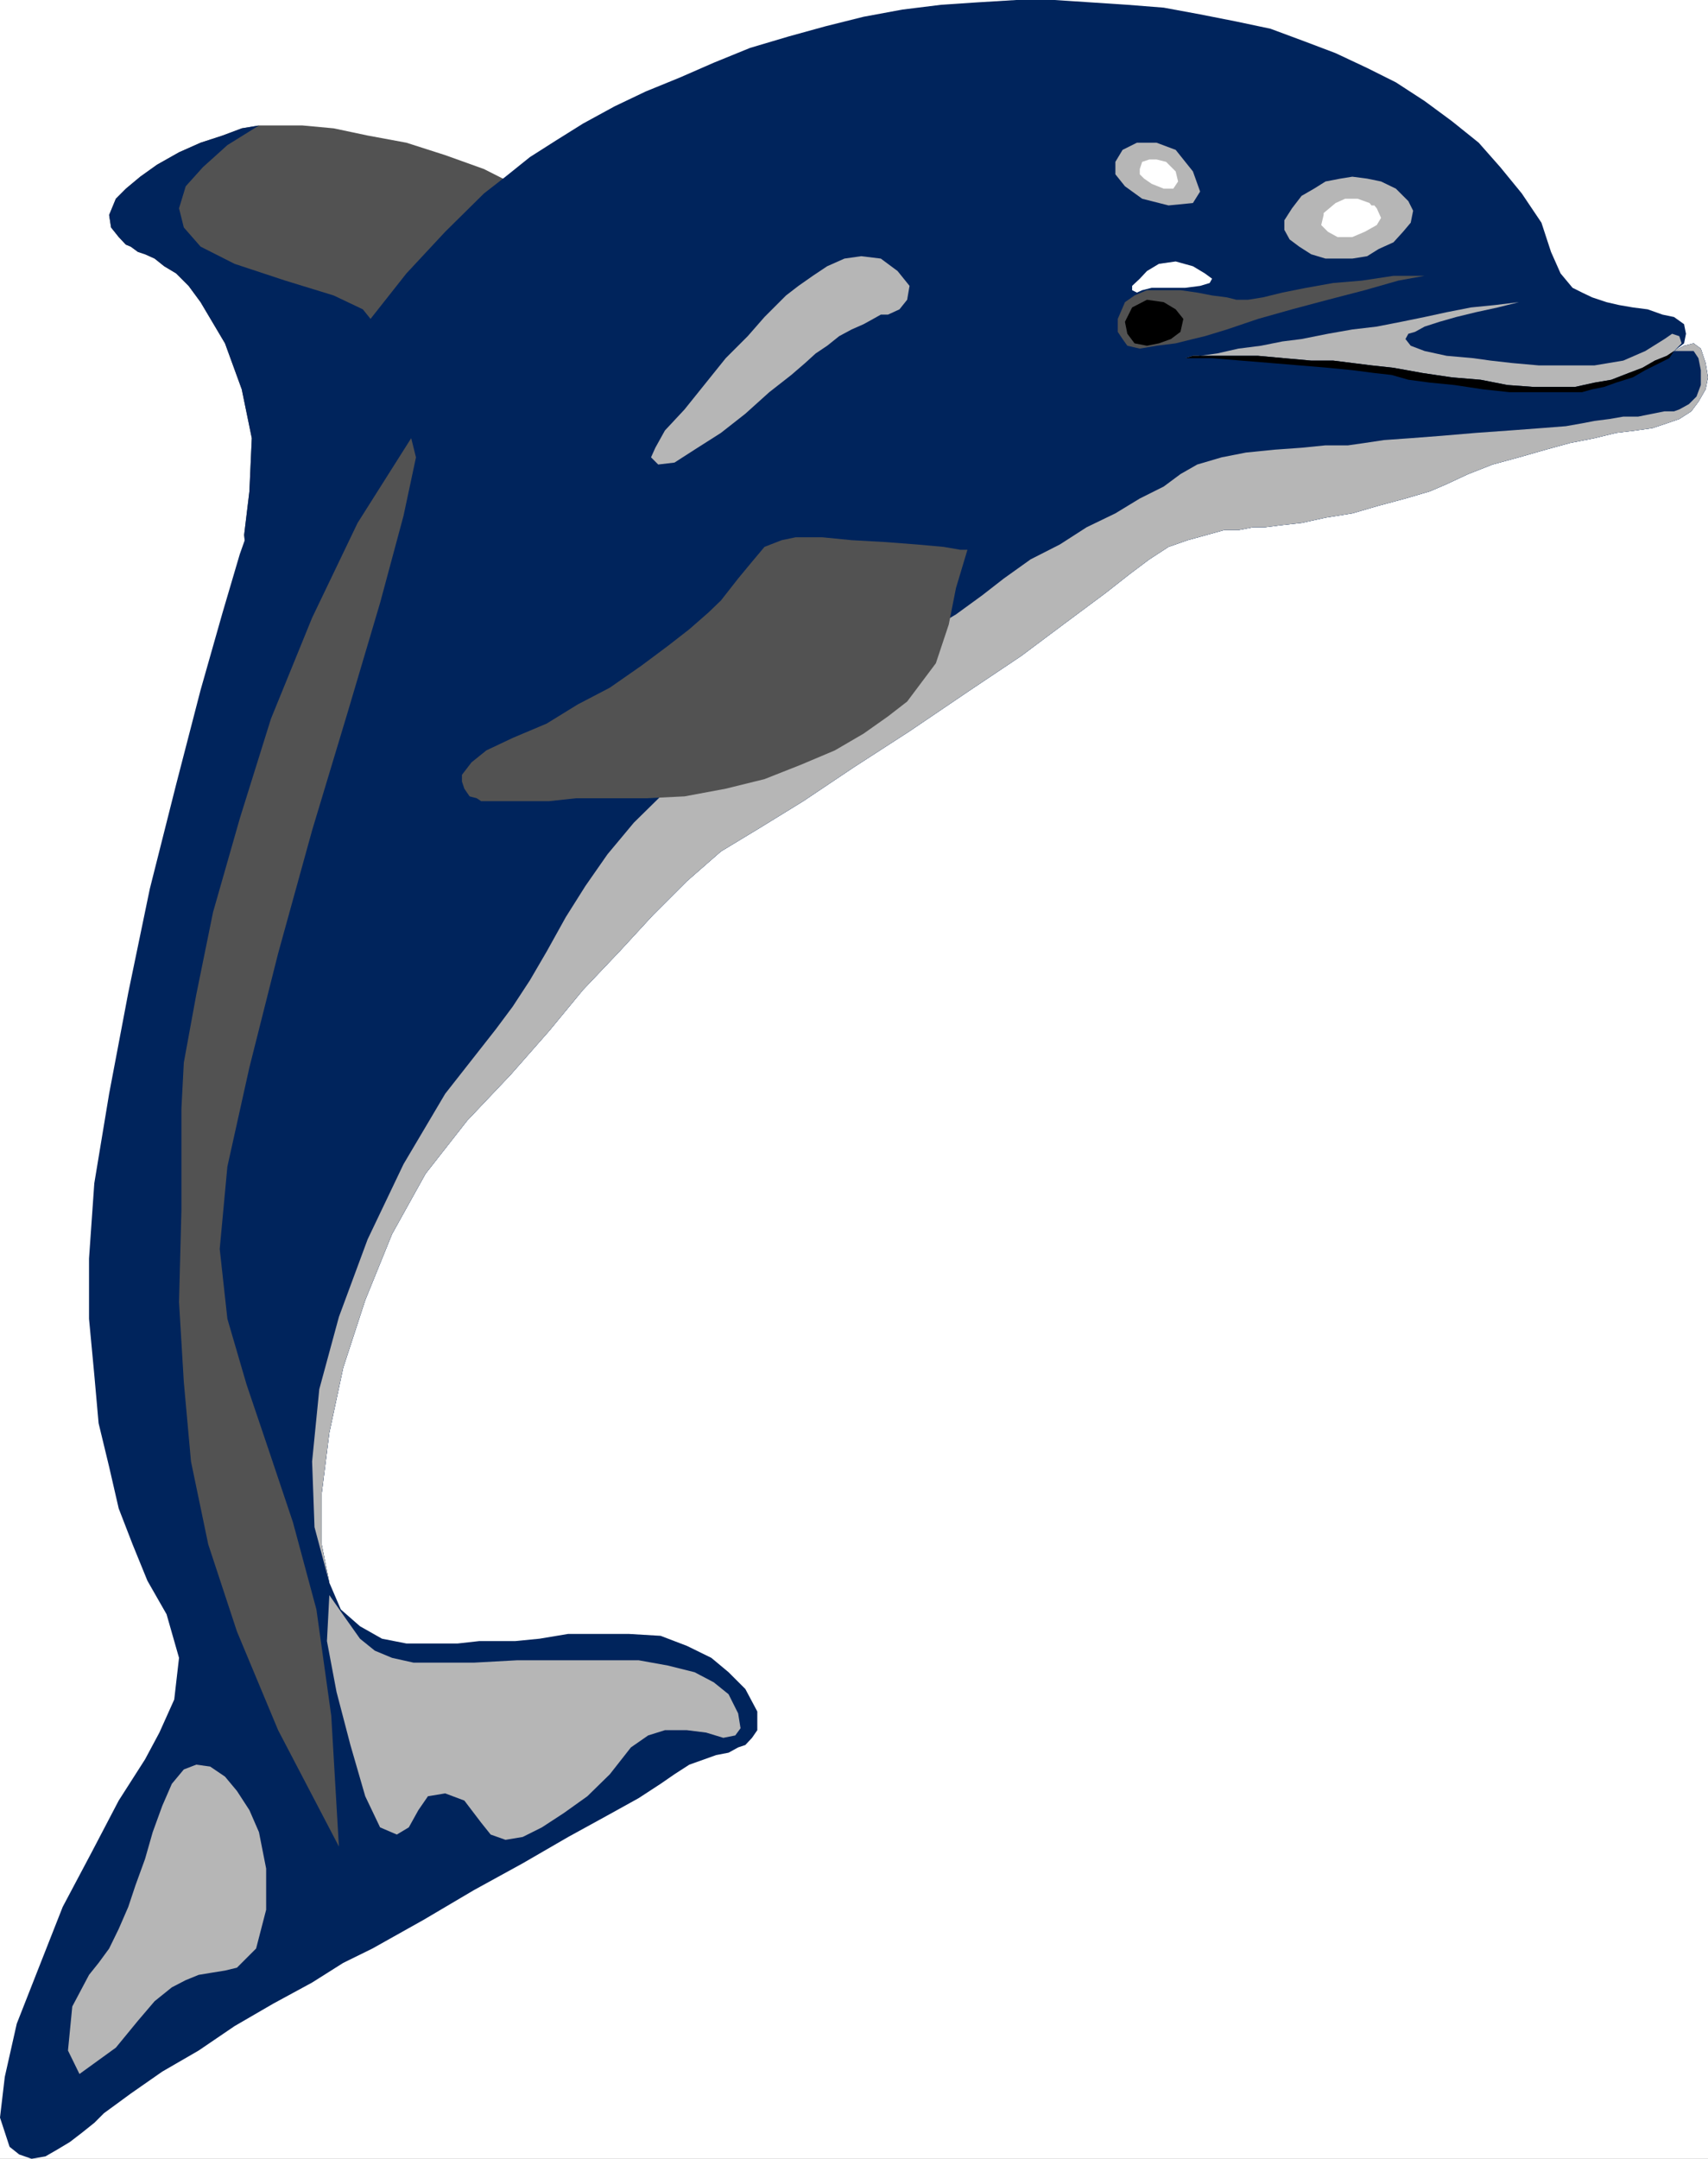
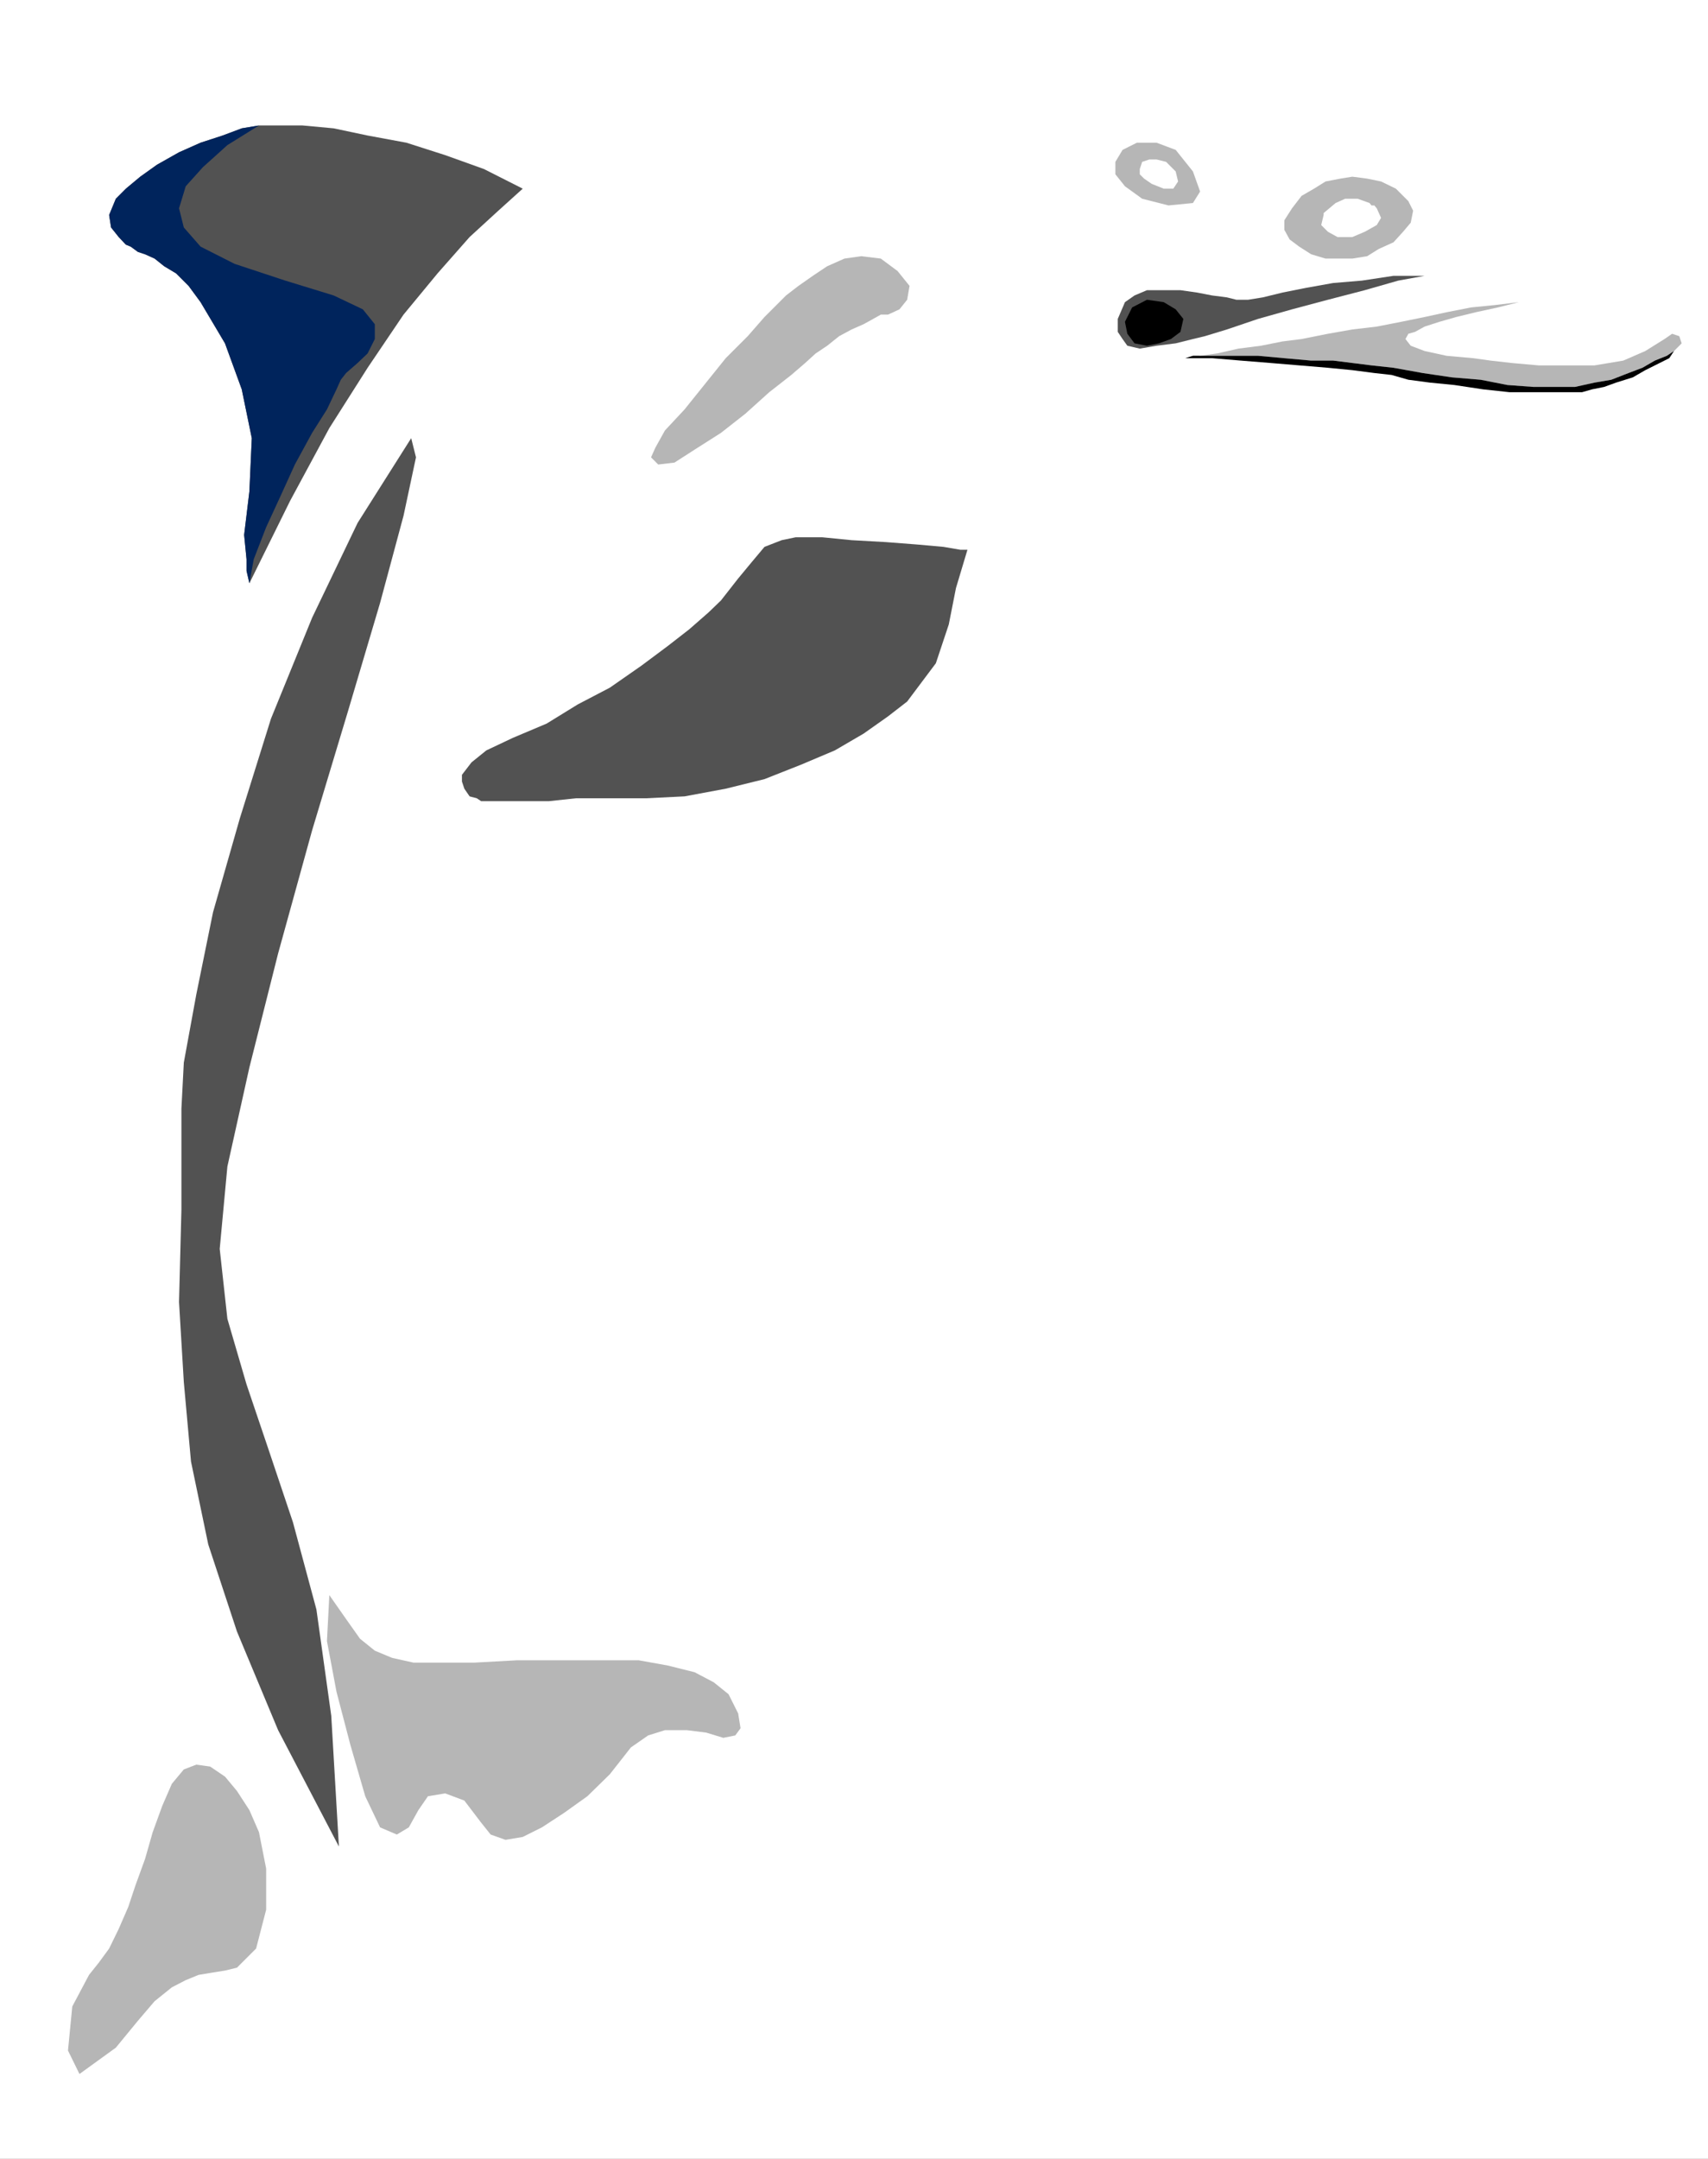
<svg xmlns="http://www.w3.org/2000/svg" width="356.797" height="450.801">
  <rect width="100%" height="100%" fill="#808080" stroke="none" />
  <path fill="#fff" fill-rule="evenodd" d="M0 450.8h356.797V0H0v450.8" />
  <path fill="#525252" fill-rule="evenodd" d="m109.2 39.398-8.102-4.097L93 32.398l-8.102-2.597-8.101-1.5-7.098-1.5-6.5-.602h-9.101l-3.598.602-4 1.5-4.602 1.5-4.5 2-4.601 2.597-3.5 2.5-3 2.5-2.098 2.102-1.402 3.398.402 2.602 1.598 2 1.5 1.598 1 .402 1.5 1.098 1.5.5 2 .902 2 1.598 2.5 1.5 2.601 2.601 2.5 3.399L47 71.699l3.5 9.602L52.598 91.5l-.5 11.098L51 111.699l.5 5.102v2.398l.598 2.602 8.5-17.203 8.199-15.2 8-12.597 7.5-11.102 7.101-8.601 6.7-7.598 6-5.5 5.101-4.602" />
  <path fill="#00245c" fill-rule="evenodd" d="m52.098 121.8-.598-2.6v-2.4l-.5-5.1 1.098-9.102.5-11.098L50.5 81.3 47 71.7l-5.102-8.602-2.5-3.399-2.601-2.601-2.5-1.5-2-1.598-2-.902-1.5-.5-1.5-1.098-1-.402-1.5-1.598-1.598-2-.402-2.602 1.402-3.398 2.098-2.102 3-2.5 3.5-2.5 4.601-2.597 4.5-2 4.602-1.5 4-1.5 3.598-.602-6.598 4.102-5.102 4.597-3.601 4-1.399 4.602 1 4 3.5 4L49 55.098l10.598 3.5 10.101 3.101 6.098 2.899 2.5 3.101v3.102l-1.5 3-2.098 2-2.402 2.097-1.098 1.403-.902 2-2 4.199-3.098 4.898L61.598 97l-3 6.598-3 6.5L53 116.8l-.902 5" />
-   <path fill="#00245c" fill-rule="evenodd" d="m349.7 73.3 2.097-1.6.402-2-.402-2-2.098-1.5-2.402-.5-3.098-1.102-3.101-.399-2.899-.5-2.601-.601-3-1-2.098-1-2-1-2.5-3-2-4.5-2-6.098-4.102-6.102-4.5-5.5-4.5-5.097-5.601-4.5-5.7-4.203-6-3.899-6-3L279 11.098l-6.602-2.5-7-2.598-7.101-1.5-7.598-1.5-7.601-1.402L235.5 1l-15.203-1h-8l-8.2.5-7.5.5-8.097 1-8.102 1.5-8 2-7.601 2.098L156.699 10l-7.601 3.098L142 16.199l-7.102 2.899-6.5 3.101-6.601 3.602-5.598 3.5-5.5 3.5-5.101 4.097-4.5 3.5-8.098 8-8.102 8.7-7.5 9.5-7.101 9.703-6.7 10.097-5.5 10.2-4.597 9.5-3.402 9.601-3.598 12.2-4.602 16.199-5.101 19.703-5.5 21.797-4.5 21.703-4 21.097-3.098 18.7-1.101 15.703v12.597l1.101 11.7.899 10.101 2.199 9.102 2 8.699 2.902 7.5 3.098 7.598 4 7 2.601 9.101-1 8.7-3.101 6.902-3 5.597-5.5 8.602-5.598 10.7-6.101 11.5-5 12.698-4.598 11.7L1 433.699l-1 8.5 2 6.102 2 1.597 2.598.903 2.902-.5 2.598-1.5 2.5-1.5 2.601-2 2.5-2 2-2 5.598-4.102 6.601-4.601 7.602-4.399 7.5-5.101 8.098-4.7L65.199 414l6.5-4.102 6.098-3 10.703-6L99 394.7l10.2-5.601 9.5-5.5 8.198-4.5 6.5-3.598 4.602-3 2.898-2 3.102-2 3.098-1.102 2.5-.898 2.601-.5 2-1.102 1.5-.5 1.399-1.5 1.101-1.597v-3.903l-2.5-4.699-3.5-3.5-3.601-3-5.098-2.5-5.5-2.101-6.703-.399h-12.598l-6 1-5.101.5h-7.5l-4.5.5h-10.7l-5.101-1-4.598-2.601-4-3.5-2.402-5.598-1.598-8v-10.602l1.598-12.699 2.902-13.601 4.598-14.098 5.601-13.8 7-12.602 8.7-11.098 9.101-9.602 8-9.097 7.098-8.602 7.601-8 7-7.601L143.5 184l7.098-6.2 8.101-4.902 9.098-5.597 10.601-7.102L190 152.7l12.098-8.199 11.199-7.5 9.5-7.102 8.203-6.097 5.098-4 4-3 4-2.602 4-1.398 4-1.102 3.601-1h3l3.098-.601h2.5l3.101-.399 4.5-.5 5-1.101 5.602-.899 5.5-1.601 5.598-1.5 5.101-1.5 3.5-1.5L306.7 99l5.098-2 5.5-1.5 5.601-1.602L328 92.5l5.098-1 4.5-1.102 4.101-.5 3.5-.5 3-1 2.598-.898 2.5-1.602 1.5-2 1.5-2.597.5-2.5-.5-3-1-3-1.5-1.102-2 .5-2.098 1.102" />
-   <path fill="#00245c" fill-rule="evenodd" d="m68.797 330.5-1.598-8v-10.602l1.598-12.699 2.902-13.601 4.598-14.098 5.601-13.8 7-12.602 8.7-11.098 9.101-9.602 8-9.097 7.098-8.602 7.601-8 7-7.601L143.5 184l7.098-6.2 8.101-4.902 9.098-5.597 10.601-7.102L190 152.7l12.098-8.199 11.199-7.5 9.5-7.102 8.203-6.097 5.098-4 4-3 4-2.602 4-1.398 4-1.102 3.601-1h3l3.098-.601h2.5l3.101-.399 4.5-.5 5-1.101 5.602-.899 5.5-1.601 5.598-1.5 5.101-1.5 3.5-1.5L306.7 99l5.098-2 5.5-1.5 5.601-1.602L328 92.5l5.098-1 4.5-1.102 4.101-.5 3.5-.5 3-1 2.598-.898 2.5-1.602 1.5-2 1.5-2.597.5-2.5-.5-3-1-3-1.5-1.102-2 .5-2.098 1.102 1.098-2.5-1.098-1.5-2.402-1.602-4.598-.5-3.101-.601H330l-2.5-.399h-2.602l-2-1-.898-1-1.602-2.101-2-3.899-2.601-4.699-3.5-5.5-4-5.602-4.5-5.097-4.598-4.5-5-3-3.5-1.5-3.101-1-3.098-1.102-2.5-.398h-3l-3.602 1-3.5 1-4 2-3.101.5-3.598-.5-2.902-2-3.098-2.5-4-2.602-4-2-5.101-2-5.598-.5h-3l-3 .899-2.602 1.101-4 4-2 3.102-1.601 3.597-1.5 4.403-.899 3.597L216.797 42l-1.5 2-1.598 1.5-2 .5-3.5-.5-4.101-1.5-5.5-3.102-6.598-2h-6.5l-6.602 2L171.797 44l-6 4-5.598 4-5.101 3.598-4 3-3.598 3.101-4.5 3.5-5.5 4.102-5.102 5-5.5 5-5.101 5.097-4 5.5-3.598 4.602-3 4.5-2.5 6.098-3.101 6.101-2.5 7.102-2.598 8-2 8.597-1.5 9.2-1.402 9.5-1.098 9.601-1.102 8.2-1.398 8-2.102 7.101-2.5 7.098-3.5 7.5-4.101 7.601-5.5 8.602-5.5 9.597-4.7 10.602-4 11.7-3 11.6L55 273.5 53.5 285v11.7l.598 11.1 3 18.2 3.5 12.7 3 8 1.101 2.5-.601-8 1.101-5.602L66.7 332l2.098-1.5" />
-   <path fill="#b6b6b6" fill-rule="evenodd" d="m68.797 330.5-1.598-8v-10.602l1.598-12.699 2.902-13.601 4.598-14.098 5.601-13.8 7-12.602 8.7-11.098 9.101-9.602 8-9.097 7.098-8.602 7.601-8 7-7.601L143.5 184l7.098-6.2 8.101-4.902 9.098-5.597 10.601-7.102L190 152.7l12.098-8.199 11.199-7.5 9.5-7.102 8.203-6.097 5.098-4 4-3 4-2.602 4-1.398 4-1.102 3.601-1h3l3.098-.601h2.5l3.101-.399 4.5-.5 5-1.101 5.602-.899 5.5-1.601 5.598-1.5 5.101-1.5 3.5-1.5L306.7 99l5.098-2 5.5-1.5 5.601-1.602L328 92.5l5.098-1 4.5-1.102 4.101-.5 3.5-.5 3-1 2.598-.898 2.5-1.602 1.5-2 1.5-2.597.5-2.5-.5-3-1-3-1.5-1.102-2 .5-2.098 1.102h4.098l1 1.5.5 2.5v3.097l-.899 2.403-1.601 1.597-2 1.102-1.098.398h-2l-2.5.5-3 .602h-3.101l-2.899.5-3.101.398-2.598.5-3.402.602-5.098.398-6.703.5-7 .5-7.098.602-6.5.5-5.601.398-4 .602-3.5.5h-4.7l-5 .5-5.601.398-6 .602-5.098 1-5.101 1.5-3.5 2-3.5 2.598-5 2.5-5.098 3.101-6 2.899-5.602 3.601-6.101 3.102-5.598 4-4.5 3.5-5.5 4-7.699 4.597-8.5 5.102-9.602 5.598-9.699 4.902-9.5 5.598-9.199 6.101-7 5.602-6.102 6-5.5 6.597-4.601 6.602-4.098 6.5-4 7.2-3.5 6-3.601 5.5-3.5 4.698L93 228.398l-8.703 14.7-7.5 15.703-6 16.199-4.098 15.098-1.5 15.101.5 13.7 3.098 11.601" />
  <path fill="#525252" fill-rule="evenodd" d="M297.598 57.598h-6.5l-6.598 1-6 .5-5.602 1-5 1-4.101 1-3.098.5h-2.402l-2-.5-3.098-.399-3.101-.601-3.5-.5h-7L237 61.699l-2 1.399-1.5 3.5V69.3l1 1.5 1 1.398 2.598.602 3.5-.602 4-.5 3.601-.898 2.5-.602 4.598-1.398 6.5-2.203 7.101-2 7.5-2 7.7-2 7-2 5.5-1" />
  <path fill-rule="evenodd" d="m247.2 66.598-1.602-2-2.5-1.5-3.5-.5-3.098 1.601-1.5 3 .5 2.5 1.5 2 2.598.5 2.5-.5 2.5-.898 2-1.5.601-2.703" />
  <path fill="#b6b6b6" fill-rule="evenodd" d="m247.598 74.8 3.101-.5 3.598-.5 4.402-1 4.7-.6 4.5-.9 4-.5 3-.6 2.5-.5 5.101-.9 5.098-.6 5.101-1 4.899-1 4.601-1 5.098-1 5-.5 5-.602-4.399 1.101-4.601 1-4.098 1-3.5 1-3.101 1-2 1.102-1.399.398-.601 1.102 1.101 1.398 2.899 1.102 4.601 1 5.598.5 3.601.5 4.399.5 5.601.5h11.7l6-1 4.601-2 4-2.5 1.598-1.102 1.5.5.5 1.5-1.598 1.602-1.5 1-2.5 1-2.601 1.5-2.899 1.097-3.601 1.403-3.5.597-4.098.903h-8.602l-5.5-.403-5.601-1.097-6-.5-6.098-.903-6.101-1.097-4.598-.5-8-1h-4.602l-5.601-.5-5.5-.5h-13.598l-1.601.5" />
  <path fill-rule="evenodd" d="m247.598 74.8 1.601-.5h13.598l5.5.5 5.601.5h4.602l8 1 4.598.5 6.101 1.098 6.098.903 6 .5 5.601 1.097 5.5.403H329l4.098-.903 3.5-.597 3.601-1.403 2.899-1.097 2.601-1.5 2.5-1 1.5-1-1 1.5-5 2.5-2.601 1.5-3.5 1.097-2.5.903-2.5.5-2.098.597h-15.203l-5.5-.597-6-.903-5.098-.5-4.5-.597-3.5-1-3.601-.403-4.598-.597-5.102-.5-12-1-6.199-.5-6-.5h-5.601" />
  <path fill="#b6b6b6" fill-rule="evenodd" d="M187.5 56.598 184 54l-4.102-.5-3.5.5-3.601 1.598-3 2-3 2.101-2.598 2-4.5 4.5-3.5 4-4.601 4.602-4.5 5.597L143 85.5l-4.102 4.398-2 3.602-.898 2 1.5 1.5 3.398-.402 4.2-2.7 5.5-3.5 5.101-4 5-4.5 4.598-3.597 2.902-2.5 2.2-2 2.398-1.602 2.5-2 2.601-1.398 2.5-1.102 2-1.101 1.602-.899h1.5l2.398-1.101 1.602-2 .5-2.899-2.5-3.101M245.598 31.3l-4-1.5H237.5l-3 1.5-1.5 2.5v2.598l2 2.5 3.598 2.602 5.5 1.398 5.101-.5L250.7 40l-1.5-4.2-3.601-4.5m45.999 8.098-3.098-1.5-2.902-.597-3.098-.403-2.5.403-3.102.597-2.398 1.5-2.602 1.5-2 2.602-1.601 2.5v2l1.101 2 2 1.5 2.5 1.598 3 .902h5.602l3.098-.5L288 52l3.098-1.402 2-2.2 1.601-1.898.5-2.5-1-2-2.601-2.602" />
  <path fill="#fff" fill-rule="evenodd" d="m243.598 33.8-2-.5h-1.5l-1.5.5-.5 1.5v1.098l.902.903 1.598 1.097 2.5 1h2l1-1.5-.5-2.097-2-2M282.5 49.5l2.598-1.102 2.5-1.398.902-1.5-.902-2-.5-.602h-.598l-.402-.5-2.5-.898H281l-2 .898-2.5 2.102v.398L276 47l1.398 1.398 2 1.102h3.102m-40.402 5.598-2.5 1.5-1.5 1.601-1.598 1.5v.899l1 .5 1.098-.5 2-.5h7l3.101-.399 2-.601.5-.899-1.5-1.101-2.5-1.5-3.601-1-3.5.5" />
  <path fill="#525252" fill-rule="evenodd" d="m202.098 114.8-2.399 8-1.5 7.598-2.699 8.102-6 8-4 3.098-5.102 3.601-6 3.5-7.101 3-7.598 3-8.101 2-8.598 1.602-8.102.398h-14.601l-5.598.602H100.5l-.902-.602-1.5-.398L97 164.699l-.5-1.5v-1.398l2-2.602 3.098-2.5 5.5-2.601 7.101-3 6.5-4 6.7-3.5L134 139l5.5-4.102 4.5-3.5 4-3.5 2.598-2.5 3.601-4.597 2.899-3.5 2.601-3.102 3.598-1.398 2.902-.602h5.598l6.101.602 7.102.398 6.5.5 5.598.5 3.5.602h1.5M85.898 91.5 74.7 109.2 65.2 129l-8.601 21.098-6.5 20.8L44.5 190.5 41 207.7l-2.602 14.198-.5 9.602v21.098l-.5 19.3 1 16.7 1.5 16.601L43.5 322.5l6 18.2 8.598 20.6 12.699 24.298-1.598-27.297-3.101-22.203-4.899-18.2-5.101-15.199-4.598-13.601-4-13.7-1.602-14.597 1.602-17.203 4.598-20.7 6-23.8 7.101-25.7 7.5-24.898 6.7-22.602 4.898-18.199L86.898 95.5l-1-4" />
  <path fill="#b6b6b6" fill-rule="evenodd" d="m68.797 333.098 3.5 5 2.902 4.101 3.098 2.5 3.601 1.5 4.5 1H99l9.098-.5h25.3l6.102 1.102 5.598 1.398 4 2.102 3.101 2.5 2 4 .5 3.097-1.101 1.5-2.5.5-3.598-1.097-4-.5h-4.602l-3.5 1.097-3.601 2.5-4.399 5.602-4.699 4.598-4.902 3.5-4.598 3-4 2-3.601.601-3.098-1.101-2-2.5L97 376l-4-1.5-3.602.598-2 2.902-2 3.598-2.5 1.5-3.5-1.5-3.101-6.5-3.098-10.7-2.902-11.097-2-10.602.5-9.601m-14.699 49.5-2-4.598-2.598-4-2.5-3-3.102-2.102L41 368.5l-2.602 1-2.5 3-2 4.598-2 5.5-1.601 5.601-2 5.5-1.5 4.5-2 4.602-2 4.097-2.2 3-2 2.5-3.5 6.602-.898 9.2 2.399 4.898 7.601-5.5L28.797 422l3.5-4.102L35.898 415l2.899-1.5 2.703-1.102 2.398-.398 3.102-.5 2.5-.602 4-4 2.098-8.097v-8.602l-1.5-7.601" />
</svg>